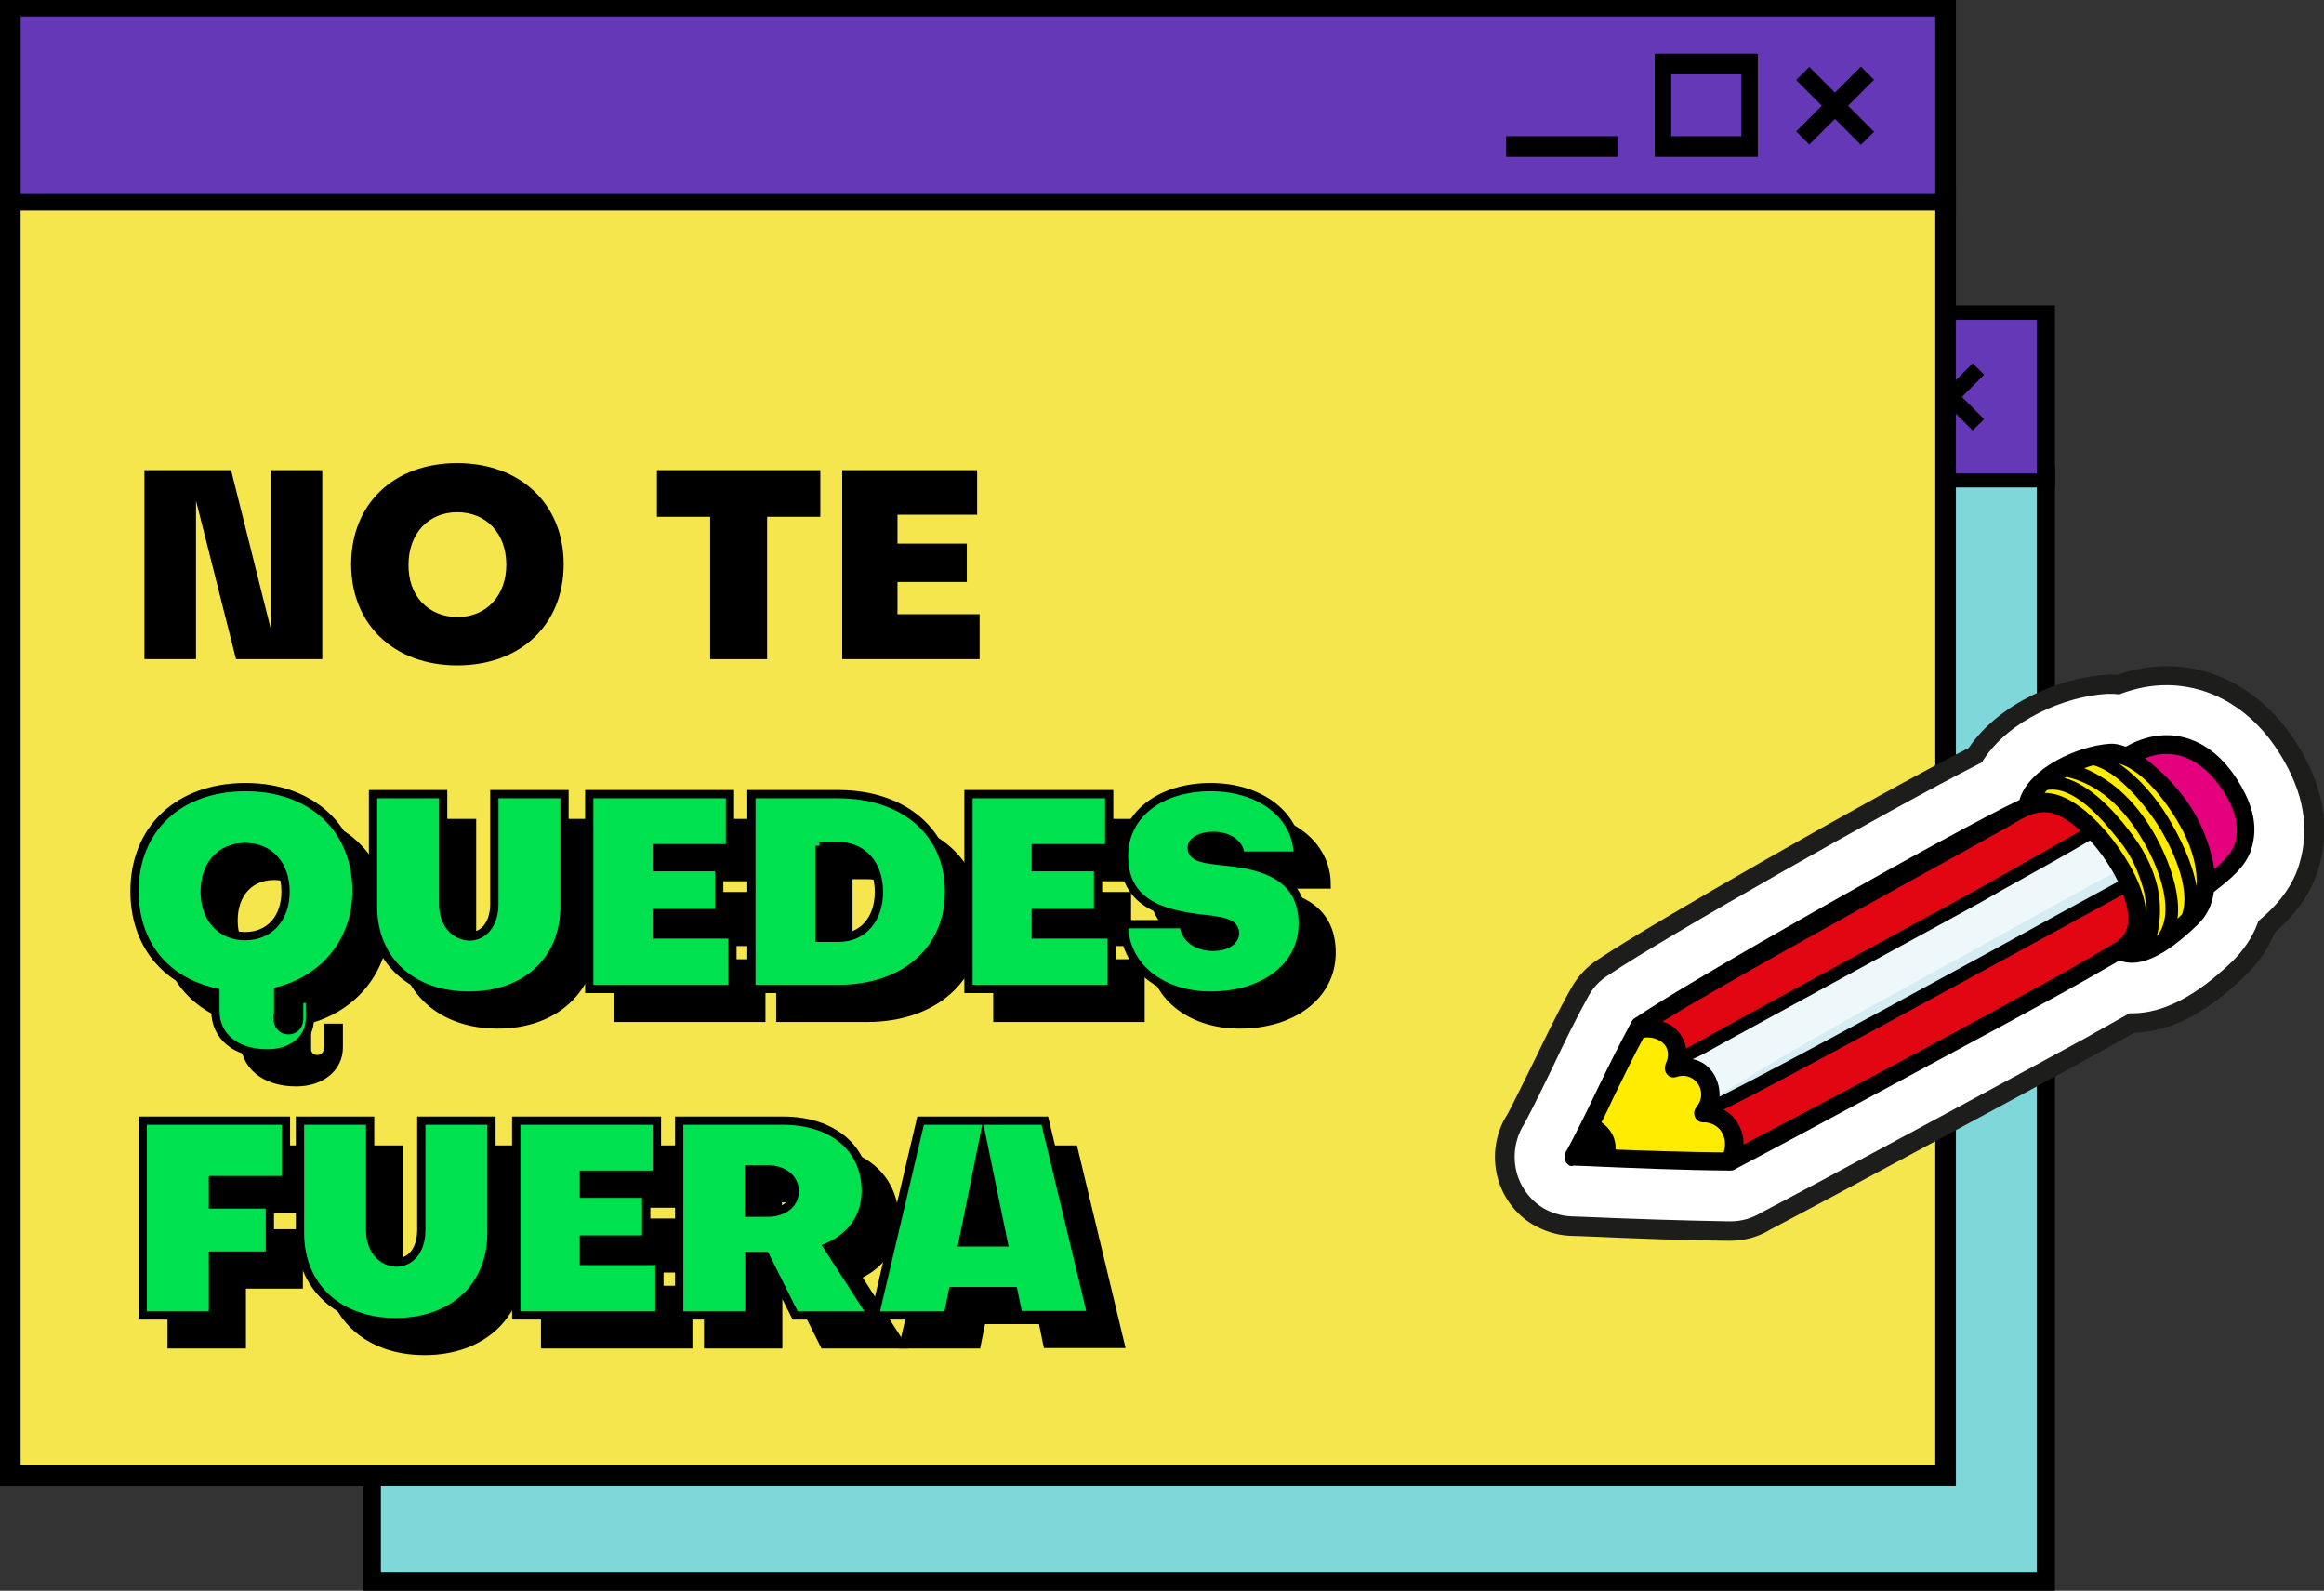
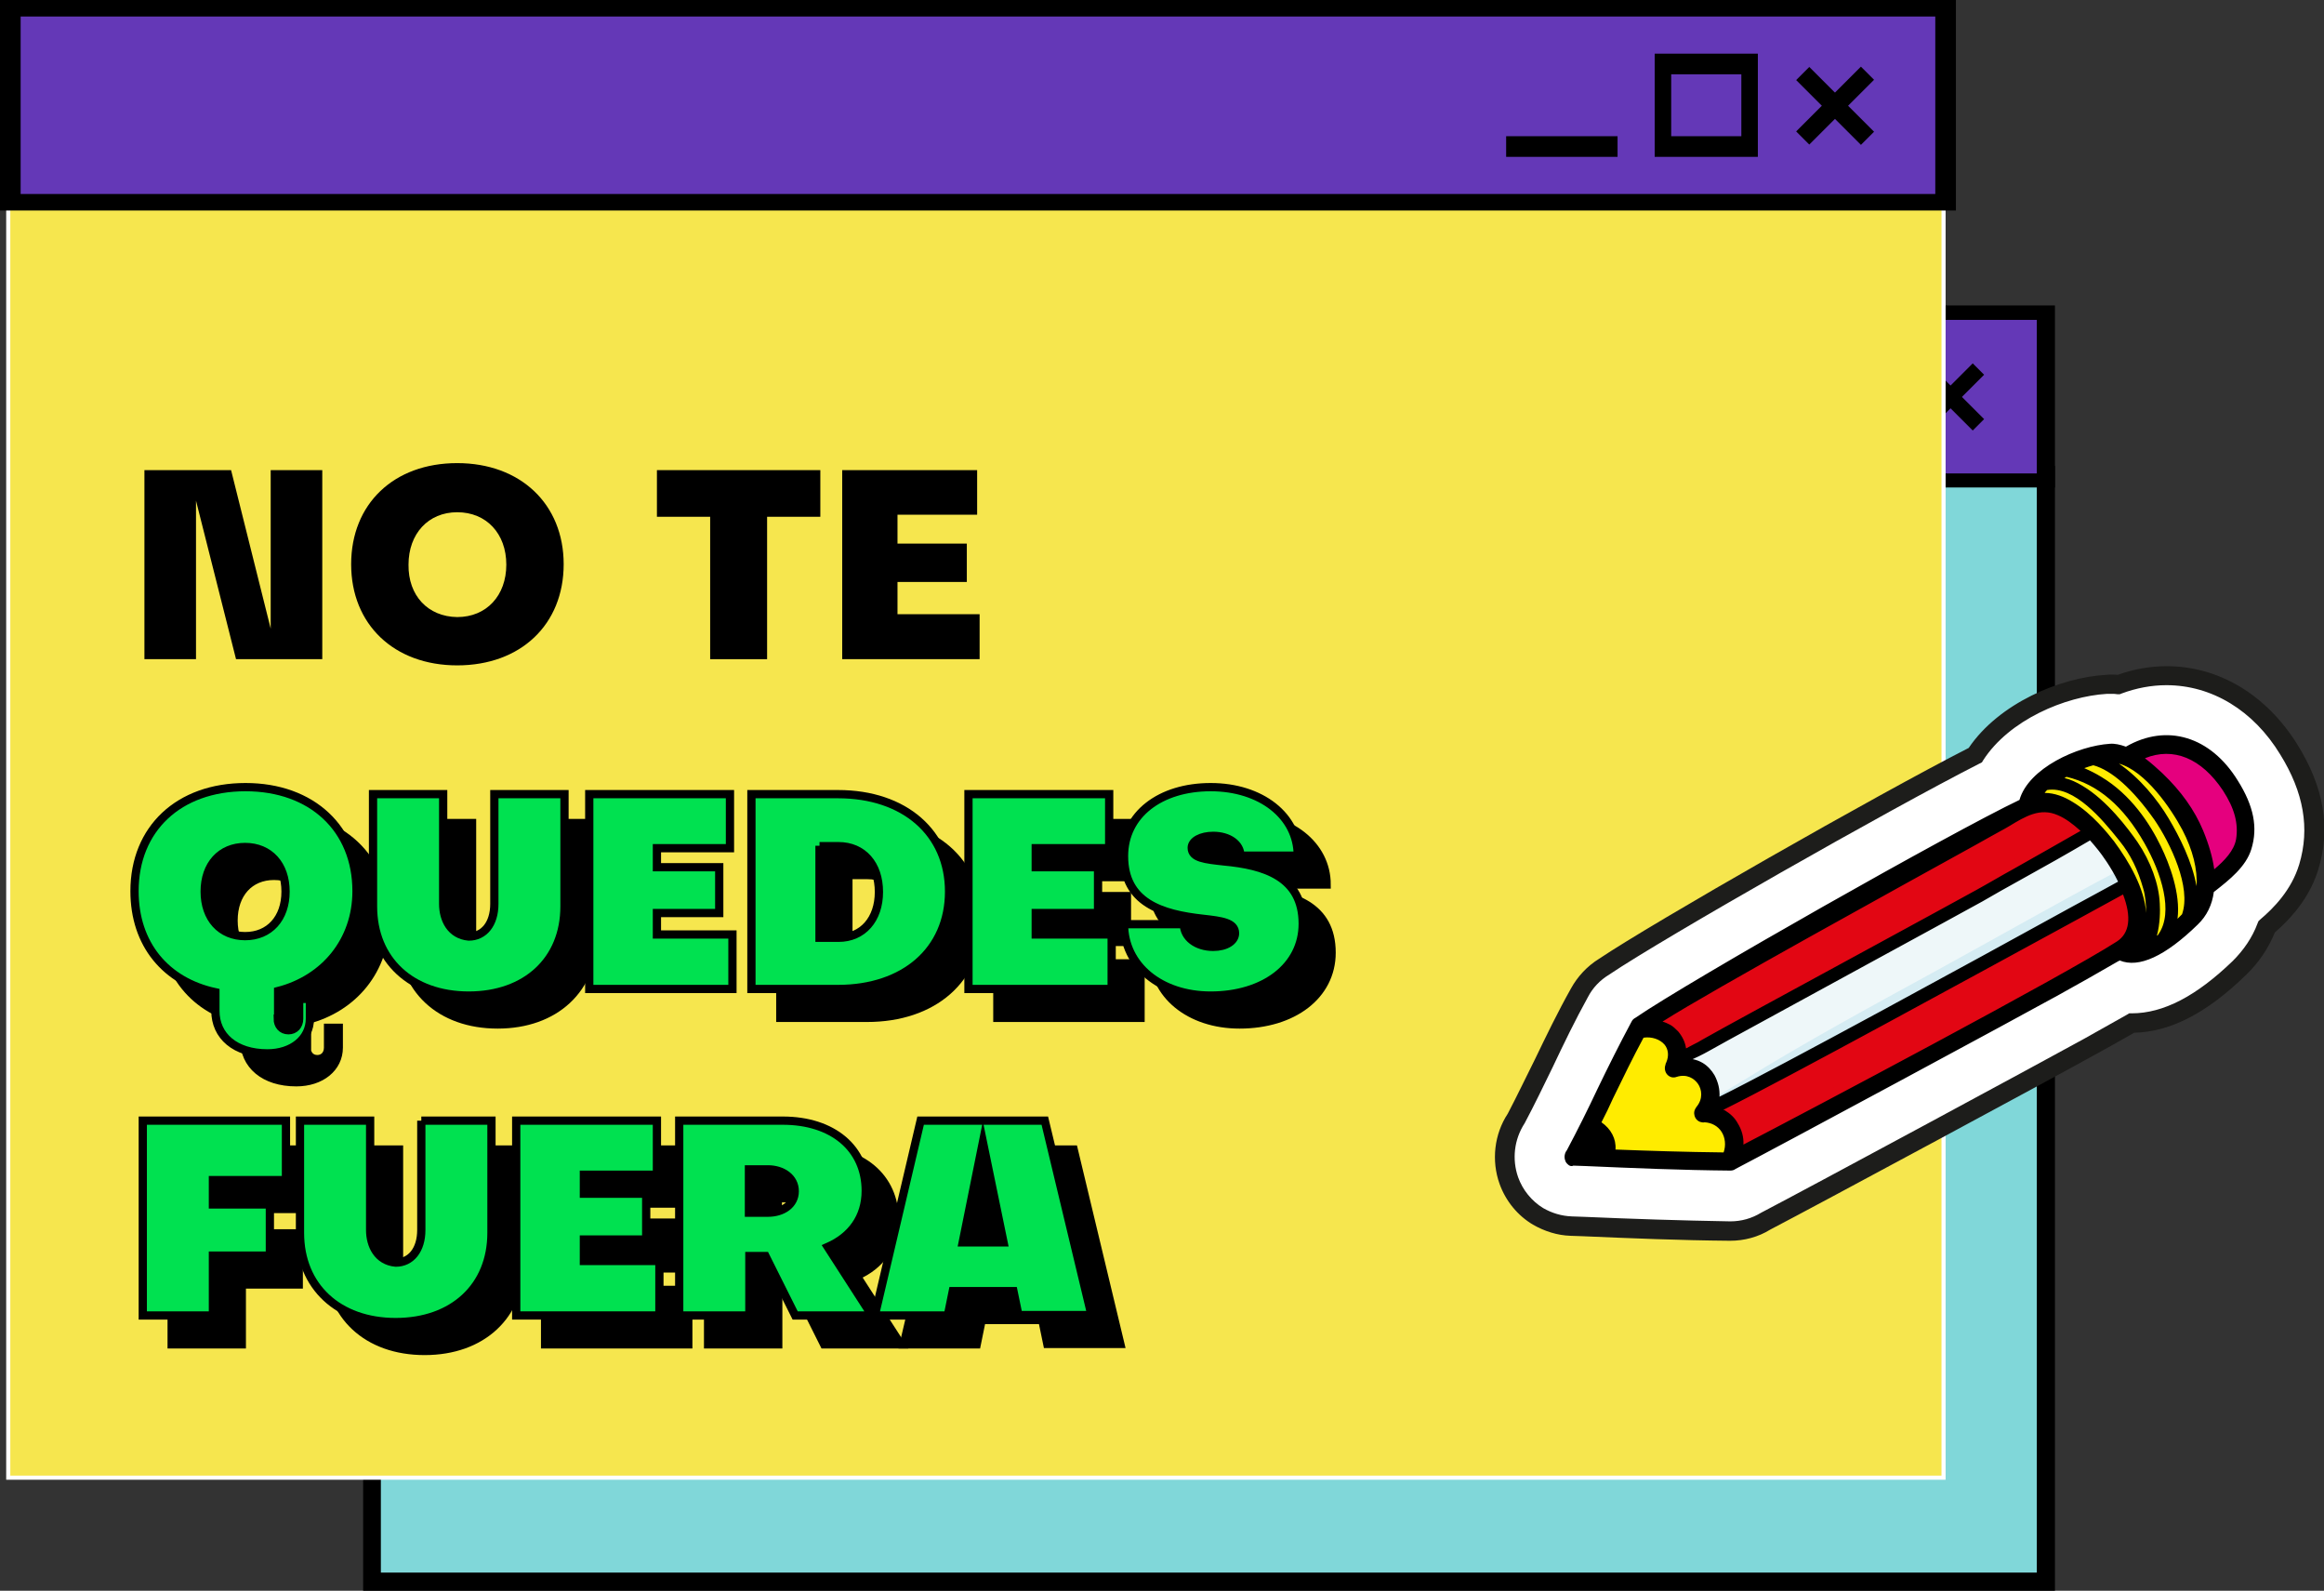
<svg xmlns="http://www.w3.org/2000/svg" version="1.1" id="Capa_1" x="0px" y="0px" width="563.2px" height="385.4px" viewBox="0 0 563.2 385.4" style="enable-background:new 0 0 563.2 385.4;" xml:space="preserve">
  <rect x="0" y="0" width="563.2" height="385.4" fill="#333333" stroke="none" />
  <style type="text/css">
	.st0{fill:#80D7D9;stroke:#FFFFFF;stroke-miterlimit:10;}
	.st1{fill:#6438B7;}
	.st2{fill:#F6E64E;stroke:#FFFFFF;stroke-miterlimit:10;}
	.st3{stroke:#000000;stroke-width:2;stroke-miterlimit:10;}
	.st4{fill:#00E150;stroke:#000000;stroke-width:2;stroke-miterlimit:10;}
	.st5{fill:#FFFFFF;}
	.st6{fill:#1D1D1B;}
	.st7{fill:#E20613;}
	.st8{fill:#EEF7F9;}
	.st9{fill:#FFEC00;}
	.st10{fill:#E5007E;}
	.st11{fill:#D5ECF3;}
</style>
  <g>
    <g>
      <g>
        <g>
          <g>
            <g>
              <g>
                <rect x="89.8" y="114.7" class="st0" width="405.7" height="269" />
              </g>
            </g>
            <g>
              <g>
                <path d="M498,385.4H88V112.9h410V385.4z M92.3,381h401.3V116.4H92.3V381z" />
              </g>
            </g>
          </g>
          <g>
            <g>
              <g>
                <rect x="89.8" y="75.7" class="st1" width="405.7" height="40.7" />
              </g>
            </g>
            <g>
              <g>
                <path d="M498,118.1H88V74h410V118.1z M92.3,114.7h401.3V77.5H92.3V114.7z" />
              </g>
            </g>
          </g>
          <g>
            <g>
              <g>
                <g>
                  <rect x="470.8" y="86.5" transform="matrix(0.707 -0.707 0.707 0.707 70.49 362.424)" width="3.9" height="19.2" />
                </g>
              </g>
            </g>
            <g>
              <g>
                <g>
                  <rect x="463.1" y="94.2" transform="matrix(0.707 -0.707 0.707 0.707 70.485 362.418)" width="19.2" height="3.9" />
                </g>
              </g>
            </g>
          </g>
          <g>
            <g>
              <g>
                <path d="M456.5,106.9h-21.6V85.2h21.6V106.9z M438.3,102.5H453v-13h-14.7V102.5z" />
              </g>
            </g>
          </g>
          <g>
            <g>
              <g>
                <rect x="403.7" y="102.5" width="23.4" height="4.3" />
              </g>
            </g>
          </g>
        </g>
      </g>
    </g>
  </g>
  <g>
    <g>
      <g>
        <g>
          <g>
            <g>
              <g>
                <rect x="2" y="47" class="st2" width="469" height="311" />
              </g>
            </g>
            <g>
              <g>
-                 <path d="M474,360H0V45h474V360z M5,355h464V49H5V355z" />
-               </g>
+                 </g>
            </g>
          </g>
          <g>
            <g>
              <g>
                <rect x="2" y="2" class="st1" width="469" height="47" />
              </g>
            </g>
            <g>
              <g>
                <path d="M474,51H0V0h474V51z M5,47h464V4H5V47z" />
              </g>
            </g>
          </g>
          <g>
            <g>
              <g>
                <g>
                  <rect x="442.5" y="14.5" transform="matrix(0.707 -0.707 0.707 0.707 112.188 321.997)" width="4.5" height="22.2" />
                </g>
              </g>
            </g>
            <g>
              <g>
                <g>
                  <rect x="433.7" y="23.3" transform="matrix(0.707 -0.707 0.707 0.707 112.182 321.992)" width="22.2" height="4.5" />
                </g>
              </g>
            </g>
          </g>
          <g>
            <g>
              <g>
                <path d="M426,38h-25V13h25V38z M405,33h17V18h-17V33z" />
              </g>
            </g>
          </g>
          <g>
            <g>
              <g>
                <rect x="365" y="33" width="27" height="5" />
              </g>
            </g>
          </g>
        </g>
      </g>
    </g>
  </g>
  <g>
    <path d="M65.6,152.3v-38.4h12.5v45.8H57.2l-9.7-38.4v38.4H35v-45.8h21L65.6,152.3z" />
    <path d="M110.8,112.2c15.3,0,25.8,9.9,25.8,24.5s-10.4,24.5-25.8,24.5c-15.3,0-25.7-9.9-25.7-24.5S95.4,112.2,110.8,112.2z    M110.8,149.5c7.1,0,11.9-5.2,11.9-12.7c0-7.5-4.8-12.7-11.9-12.7c-7,0-11.8,5.2-11.8,12.7C98.9,144.3,103.7,149.4,110.8,149.5z" />
    <path d="M159.2,125.2v-11.3h39.6v11.3h-12.9v34.5h-13.8v-34.5H159.2z" />
    <path d="M237.4,148.8v10.9h-33.3v-45.8h32.7v10.8h-19.3v7h16.8v9.3h-16.8v7.8H237.4z" />
  </g>
  <g>
    <g>
      <path class="st3" d="M74.3,253.8c0,1.6,1,2.8,2.6,2.8c1.5,0,2.6-1.1,2.6-2.8V249h2.6v4.8c0,4.9-4.3,8.4-10.3,8.4    c-7.8,0-12.6-4.2-12.6-10.3v-4.5c-12.1-2.6-19.6-11.7-19.6-24.5c0-15.1,10.7-25.2,26.9-25.2c16.1,0,26.9,10.1,26.9,25.2    c0,12-7.7,21.3-19,24.2V253.8z M66.4,233.8c5.9,0,9.8-4.3,9.8-10.8s-3.9-10.8-9.8-10.8c-5.9,0-9.8,4.3-9.8,10.8    S60.5,233.8,66.4,233.8z" />
      <path class="st3" d="M126.8,199.4h17v27.2c0,13-9.3,21.6-23.2,21.6c-13.9,0-23.2-8.6-23.2-21.6v-27.2h17V226    c0,3.7,1.8,7.5,6.2,7.9c3.7,0,6.2-3.1,6.2-7.9V199.4z" />
-       <path class="st3" d="M184.5,233.5v13.1h-34.7v-47.2h34.1v13.1h-17.7v4.6h15.1v11.1h-15.1v5.2H184.5z" />
      <path class="st3" d="M210.1,246.6h-21v-47.2h21c16.1,0,26.9,9.4,26.9,23.6C237,237.2,226.2,246.6,210.1,246.6z M205.6,211.9v22.3    h4.6c5.9,0,9.8-4.5,9.8-11.1c0-6.7-3.9-11.1-9.8-11.1H205.6z" />
      <path class="st3" d="M276.4,233.5v13.1h-34.7v-47.2h34.1v13.1H258v4.6h15.1v11.1H258v5.2H276.4z" />
      <path class="st3" d="M279.4,230.9h14.5c0,3.2,3.1,5.5,7.1,5.5c3.1,0,5.3-1.4,5.3-3.3c0-2.6-3.3-3-7.7-3.5    c-10.1-1.1-19.2-3.9-19.2-15.2c0-10.1,8.8-16.7,21-16.7c12.2,0,21.1,7,21.1,16.6h-13.9c0-2.8-2.8-4.8-6.6-4.8    c-2.9,0-5.2,1.2-5.2,2.9c0,2.5,3.3,2.8,7.8,3.3c9.8,0.9,19.1,3.7,19.1,15.1c0,10.4-9.4,17.4-22.3,17.4    C288.2,248.2,279.4,240.9,279.4,230.9z" />
      <path class="st3" d="M58.6,311.3v14.4h-17v-47.2h34.7v14.4H58.6v5.9h13.8v12.4H58.6z" />
      <path class="st3" d="M109.1,278.5h17v27.2c0,13-9.3,21.6-23.2,21.6c-13.9,0-23.2-8.6-23.2-21.6v-27.2h17V305    c0,3.7,1.8,7.5,6.2,7.9c3.7,0,6.2-3.1,6.2-7.9V278.5z" />
      <path class="st3" d="M166.8,312.6v13.1h-34.7v-47.2h34.1v13.1h-17.7v4.6h15.1v11.1h-15.1v5.2H166.8z" />
      <path class="st3" d="M218.3,325.7h-18.6l-7.2-14.4h-3.9v14.4h-17v-47.2h25.1c12.1,0,20.1,6.7,20.1,17c0,6.4-3.5,11.1-9.2,13.6    L218.3,325.7z M193.1,290.3h-4.6v10.5h4.6c3.5,0,6.5-1.9,6.5-5.2S196.6,290.3,193.1,290.3z" />
      <path class="st3" d="M236.7,325.7H219l11.1-47.2h30.1l11.3,47.1h-17.7l-1.2-5.8h-14.7L236.7,325.7z M245.2,283.7l-4.9,24.3h9.9    L245.2,283.7z" />
    </g>
    <g>
      <g>
        <path class="st4" d="M67.3,246.8c0,1.6,1,2.8,2.6,2.8c1.5,0,2.6-1.1,2.6-2.8V242h2.6v4.8c0,4.9-4.3,8.4-10.3,8.4     c-7.8,0-12.6-4.2-12.6-10.3v-4.5c-12.1-2.6-19.6-11.7-19.6-24.5c0-15.1,10.7-25.2,26.9-25.2c16.1,0,26.9,10.1,26.9,25.2     c0,12-7.7,21.3-19,24.2V246.8z M59.4,226.8c5.9,0,9.8-4.3,9.8-10.8s-3.9-10.8-9.8-10.8c-5.9,0-9.8,4.3-9.8,10.8     S53.5,226.8,59.4,226.8z" />
        <path class="st4" d="M119.8,192.4h17v27.2c0,13-9.3,21.6-23.2,21.6c-13.9,0-23.2-8.6-23.2-21.6v-27.2h17V219     c0,3.7,1.8,7.5,6.2,7.9c3.7,0,6.2-3.1,6.2-7.9V192.4z" />
        <path class="st4" d="M177.5,226.5v13.1h-34.7v-47.2h34.1v13.1h-17.7v4.6h15.1v11.1h-15.1v5.2H177.5z" />
        <path class="st4" d="M203.1,239.6h-21v-47.2h21c16.1,0,26.9,9.4,26.9,23.6C230,230.2,219.2,239.6,203.1,239.6z M198.6,204.9v22.3     h4.6c5.9,0,9.8-4.5,9.8-11.1c0-6.7-3.9-11.1-9.8-11.1H198.6z" />
        <path class="st4" d="M269.4,226.5v13.1h-34.7v-47.2h34.1v13.1H251v4.6h15.1v11.1H251v5.2H269.4z" />
        <path class="st4" d="M272.4,223.9h14.5c0,3.2,3.1,5.5,7.1,5.5c3.1,0,5.3-1.4,5.3-3.3c0-2.6-3.3-3-7.7-3.5     c-10.1-1.1-19.2-3.9-19.2-15.2c0-10.1,8.8-16.7,21-16.7c12.2,0,21.1,7,21.1,16.6h-13.9c0-2.8-2.8-4.8-6.6-4.8     c-2.9,0-5.2,1.2-5.2,2.9c0,2.5,3.3,2.8,7.8,3.3c9.8,0.9,19.1,3.7,19.1,15.1c0,10.4-9.4,17.4-22.3,17.4     C281.2,241.2,272.4,233.9,272.4,223.9z" />
        <path class="st4" d="M51.6,304.3v14.4h-17v-47.2h34.7v14.4H51.6v5.9h13.8v12.4H51.6z" />
-         <path class="st4" d="M102.1,271.5h17v27.2c0,13-9.3,21.6-23.2,21.6c-13.9,0-23.2-8.6-23.2-21.6v-27.2h17V298     c0,3.7,1.8,7.5,6.2,7.9c3.7,0,6.2-3.1,6.2-7.9V271.5z" />
+         <path class="st4" d="M102.1,271.5h17v27.2c0,13-9.3,21.6-23.2,21.6c-13.9,0-23.2-8.6-23.2-21.6v-27.2h17V298     c0,3.7,1.8,7.5,6.2,7.9c3.7,0,6.2-3.1,6.2-7.9V271.5" />
        <path class="st4" d="M159.8,305.6v13.1h-34.7v-47.2h34.1v13.1h-17.7v4.6h15.1v11.1h-15.1v5.2H159.8z" />
        <path class="st4" d="M211.3,318.7h-18.6l-7.2-14.4h-3.9v14.4h-17v-47.2h25.1c12.1,0,20.1,6.7,20.1,17c0,6.4-3.5,11.1-9.2,13.6     L211.3,318.7z M186.1,283.3h-4.6v10.5h4.6c3.5,0,6.5-1.9,6.5-5.2S189.6,283.3,186.1,283.3z" />
        <path class="st4" d="M229.7,318.7H212l11.1-47.2h30.1l11.3,47.1h-17.7l-1.2-5.8h-14.7L229.7,318.7z M238.2,276.7l-4.9,24.3h9.9     L238.2,276.7z" />
      </g>
    </g>
  </g>
  <g>
    <g>
      <path class="st5" d="M419.1,298.3c-12-0.1-24-0.6-35.6-1.1l-2.9-0.1c-2.8-0.1-5.6-0.9-8-2.4c-3.3-1.9-5.8-5-7.1-8.7    c-1.8-5-1.1-10.6,1.7-14.9c2.3-4.4,4.6-9,6.7-13.5c2.7-5.6,5.5-11.3,8.6-17c1.4-2.6,3.5-4.8,6-6.3c13.8-9.3,68.3-40.3,90-51.3    c7.1-10.9,21.8-16.6,31.8-17.2c0.4,0,0.9,0,1.3,0c0.6,0,1.2,0,1.7,0.1c3.8-1.4,7.6-2.1,11.6-2.1c11.8,0,22.6,6.5,29.6,17.8    c6.1,9.8,7.7,19.1,4.9,28.5c-2,6.6-6.4,11.2-10.2,14.5c-1.4,3.7-3.6,7.1-6.5,9.9c-9.3,9-17.8,13.4-26.1,13.4c0,0,0,0-0.1,0    c-3.5,2-7,4-10.5,5.9c-8.8,4.9-66.5,36-78.2,42.1c-2.6,1.6-5.6,2.4-8.6,2.4C419.3,298.3,419.2,298.3,419.1,298.3z" />
      <path class="st6" d="M419.3,300.6l-0.1,0c-12.1-0.1-24.1-0.6-35.7-1.1l-2.9-0.1c-3.2-0.1-6.3-1.1-9.1-2.7    c-3.7-2.2-6.6-5.7-8.1-9.9c-2-5.6-1.3-12,2-17c2.2-4.2,4.4-8.8,6.6-13.2c2.7-5.6,5.5-11.4,8.7-17.1c1.6-2.9,3.9-5.4,6.8-7.2    c13.1-8.8,67.1-39.6,89.6-51.1c7.3-10.8,22.2-17.1,33.3-17.7c1-0.1,1.9-0.1,2.8,0c3.9-1.4,7.9-2.1,11.9-2.1    c12.6,0,24.1,6.9,31.6,18.9c6.5,10.4,8.2,20.4,5.1,30.4c-1.7,5.5-5.1,10.5-10.5,15.2c-1.6,3.9-3.9,7.3-6.9,10.2    c-9.5,9.3-18.4,13.9-27.2,14.1c-3.3,1.9-6.7,3.8-10,5.6c-8.8,4.9-66.5,36-78.2,42.1C426.1,299.7,422.7,300.6,419.3,300.6z     M511.7,168.1c-0.4,0-0.7,0-1.1,0c-10.1,0.6-23.7,6.3-30,16.1l-0.3,0.5l-0.6,0.3c-22,11.2-76.5,42.2-89.7,51.1    c-2.3,1.4-4,3.2-5.2,5.5c-3.1,5.6-5.9,11.4-8.5,16.9c-2.2,4.5-4.4,9.1-6.8,13.6c-2.6,4-3.1,8.8-1.6,13.1c1.1,3.1,3.3,5.8,6.1,7.5    c2.1,1.2,4.4,1.9,6.9,2l2.9,0.1c11.5,0.5,23.5,0.9,35.5,1.1l0,0c2.7,0,5.2-0.7,7.5-2.1c11.9-6.2,69.5-37.3,78.2-42.1    c3.6-2,7.1-4,10.5-5.9l0.5-0.3h0.6c7.7,0,15.7-4.2,24.5-12.7c2.6-2.6,4.7-5.6,6-9.1l0.2-0.5l0.4-0.4c3.2-2.7,7.6-7.1,9.5-13.4    c2.6-8.7,1.1-17.4-4.6-26.6C546.1,172.1,536,166,525,166c-3.6,0-7.3,0.7-10.8,2l-0.5,0.2l-0.5,0    C512.7,168.1,512.2,168.1,511.7,168.1z" />
    </g>
    <g>
      <g>
        <g>
          <path class="st7" d="M400.9,248.4c0.1,0,0.2,0.1,0.2,0.1c1.1,0.2,2.1,0.5,2.9,1c0.6,0.4,1.1,0.8,1.5,1.3      c1.1,1.3,1.6,2.7,1.7,4.3c0,0.2,0.1,0.5,0.3,0.6c0,0,0,0,0,0c0.2,0.1,0.5,0.1,0.7,0c0.8-0.5,1.7-0.9,2.6-1.4      c0.8-0.4,1.6-0.8,2.3-1.2c3-1.8,21.4-11.8,37.7-20.6c13.4-7.3,26.1-14.2,28.6-15.6c3.1-1.7,6.1-3.4,9.2-5.2      c5.6-3.1,11.4-6.4,17-9.6c0.2-0.1,0.3-0.3,0.3-0.5c0-0.2,0-0.4-0.2-0.6c-1.6-1.6-3.1-2.8-4.7-3.7c-0.6-0.4-1.2-0.7-1.9-1      c-4.9-2.1-9,0.3-13,2.7c-0.7,0.4-1.5,0.9-2.2,1.3l-6.2,3.4c-20.2,11.1-67.5,37.2-77.1,43.6c-0.2,0.2-0.4,0.4-0.3,0.7      C400.6,248.2,400.7,248.3,400.9,248.4z" />
        </g>
      </g>
      <g>
        <g>
          <path class="st8" d="M479.8,217.2c-2.5,1.4-14.9,8.2-28.1,15.4c-16.5,9-35.1,19.1-38.2,20.9c-0.7,0.4-1.4,0.8-2.2,1.2      c-1.1,0.6-2.3,1.1-3.3,1.8c-0.3,0.2-0.4,0.5-0.3,0.8c0,0.2,0.2,0.3,0.3,0.4c0.1,0.1,0.2,0.1,0.3,0.1c1.3,0,2.6,0.4,3.7,1      c1,0.6,1.8,1.4,2.4,2.5c1,1.8,1.3,3.7,0.8,5.6c-0.1,0.3,0,0.5,0.2,0.7c0,0,0.1,0,0.1,0.1c0.2,0.1,0.4,0.1,0.7,0      c13.8-6.7,61.2-32.7,86.7-46.6c5-2.7,9-4.9,11.7-6.4c0.3-0.2,0.5-0.6,0.3-0.9c-1.9-4.1-4.4-7.4-5.1-8.3c-0.8-1.1-1.7-2.1-2.6-3      c0-0.1-0.1-0.1-0.2-0.1c-0.2-0.1-0.5-0.1-0.7,0c-5.7,3.3-11.6,6.6-17.3,9.8C485.9,213.8,482.8,215.5,479.8,217.2z" />
        </g>
      </g>
      <g>
        <g>
          <path class="st9" d="M416.4,271.6c-1-0.6-2.1-0.9-3.3-0.9c-0.1,0-0.1,0-0.2,0c-0.1,0-0.3,0-0.4-0.1c-0.1,0-0.1,0-0.2-0.1      c-0.2-0.1-0.3-0.3-0.4-0.6c0-0.2,0-0.3,0.1-0.5c0-0.1,0.1-0.1,0.1-0.2c1.2-1.4,1.8-3.2,1.5-4.9c-0.3-1.7-1.3-3.2-2.8-4.1      c-1.5-0.9-3.2-1-4.9-0.5c-0.2,0.1-0.4,0.1-0.6,0c-0.3-0.2-0.5-0.7-0.3-1.1c0-0.1,0-0.1,0.1-0.2c0-0.1,0-0.2,0.1-0.3      c1.2-2.9,0.4-5.6-2.1-7.1c-1.5-0.9-3.4-1.2-5.2-0.8c-0.2,0-0.4,0.2-0.5,0.4c-2.6,4.9-5.1,10.1-7.5,15c-1,2.1-2.1,4.3-3.1,6.4      c-0.2,0.3,0.1,0.8,0.4,1c0,0,0,0,0,0c2.3,1.4,3.5,3.7,3.1,6.3c0,0.2,0,0.4,0.2,0.5c0.1,0.1,0.1,0.1,0.2,0.2      c0.1,0.1,0.2,0.1,0.3,0.1c8.2,0.3,17.8,0.7,27.5,0.8c0.3,0,0.5-0.2,0.6-0.4C420.3,277,419.2,273.3,416.4,271.6z" />
        </g>
      </g>
      <g>
        <g>
          <path class="st7" d="M515.6,215.4c-0.1-0.1-0.2-0.3-0.3-0.3c0,0-0.1,0-0.1-0.1c-0.2-0.1-0.4,0-0.6,0c-2.6,1.4-6.5,3.6-11.3,6.2      c-25.7,14.1-73.5,40.2-87.5,47c-0.3,0.1-0.4,0.4-0.4,0.7c0,0.2,0.1,0.4,0.3,0.6c0,0,0.1,0,0.1,0.1c0.5,0.2,1,0.4,1.5,0.7      c1.1,0.7,2,1.6,2.7,2.6c1.1,1.7,1.4,3.6,1.1,5.6c0,0.3,0.1,0.5,0.3,0.7c0,0,0,0,0,0c0.2,0.1,0.5,0.1,0.7,0      c14.2-7.3,78.3-41.2,91.7-49.9C517.7,226.7,518.3,222,515.6,215.4z" />
        </g>
      </g>
      <g>
        <g>
          <path class="st9" d="M514.8,202.9l-0.4-0.5c-2.6-3.2-6.5-8-10.9-10.6c-2.8-1.6-5.4-2.2-7.8-1.7c-0.1,0-0.2,0.1-0.3,0.2      c-0.8,0.7-1.4,1.5-1.9,2.2c-0.2,0.2-0.2,0.5,0,0.8c0.1,0.1,0.1,0.2,0.2,0.2c0.1,0.1,0.3,0.1,0.5,0.1c2.3-0.3,4.8,0.3,7.6,1.9      c4.5,2.7,8.2,7.3,9.6,9.2c5,6.8,10.2,16.5,6.1,23.6c-0.2,0.3-0.4,0.6-0.7,0.9c-0.2,0.2-0.2,0.5-0.1,0.8c0.1,0.1,0.2,0.2,0.3,0.3      c0.1,0.1,0.3,0.1,0.4,0.1c0.6,0,1.2-0.2,1.9-0.4c0.2,0,0.3-0.1,0.4-0.3c2.8-4.2,2.3-11.1,1.3-14.7      C519.4,210.1,517.5,206.3,514.8,202.9z" />
        </g>
      </g>
      <g>
        <g>
          <path class="st9" d="M520.8,203.6c-3.7-6.4-7.8-10.9-12.6-13.8c-2.3-1.4-4.8-2.4-7.5-3c-0.2,0-0.3,0-0.5,0.1      c-0.9,0.5-1.7,0.9-2.4,1.4c-0.2,0.2-0.4,0.5-0.3,0.7c0,0.2,0.2,0.3,0.3,0.4c0.1,0.1,0.2,0.1,0.3,0.1c1.8,0.2,3.7,0.9,5.7,2.1      c5.9,3.5,11,10.4,12.9,13.2c3.1,4.5,5,9.7,5.2,14.2c0.1,1.9,0,5.7-1.2,9c-0.1,0.3,0,0.6,0.2,0.8c0,0,0.1,0.1,0.1,0.1      c0.2,0.1,0.5,0.1,0.7,0c0.7-0.4,1.4-0.8,2.1-1.3c0.1-0.1,0.3-0.3,0.3-0.5C528.2,221.2,525,211.1,520.8,203.6z" />
        </g>
      </g>
      <g>
        <g>
          <path class="st9" d="M523.1,197.9c-4.1-5.8-8.1-9.9-11.9-12.2c-1.3-0.8-2.7-1.4-3.9-1.7c-0.1,0-0.2,0-0.3,0      c-1.4,0.4-2.8,0.9-4.3,1.5c-0.3,0.1-0.4,0.4-0.4,0.7c0,0.2,0.1,0.4,0.3,0.6c0,0,0.1,0.1,0.1,0.1c1.9,0.6,3.8,1.5,5.6,2.5      c5.6,3.3,10.4,9,14,16.3c2.1,4.4,5.3,12.6,3.5,18.7c-0.1,0.3,0,0.6,0.3,0.8c0,0,0,0,0,0c0.3,0.2,0.6,0.1,0.8-0.1      c1-0.9,2-1.8,2.9-2.7c0.1-0.1,0.1-0.1,0.1-0.2C532.8,214.6,526.7,203,523.1,197.9z" />
        </g>
      </g>
      <g>
        <g>
          <path class="st9" d="M530.1,200.5c-2.6-5.1-7.6-12.2-12.9-15.3c-1.5-0.9-3.1-1.5-4.5-1.7c-0.6-0.1-1.3-0.1-2.2,0      c-0.3,0-0.6,0.3-0.6,0.6c-0.1,0.3,0.1,0.6,0.3,0.7c0,0,0,0,0,0c0.5,0.2,0.9,0.5,1.4,0.8c5.3,3.2,10,9,12.6,13.4      c3.3,5.5,7.2,13.4,6.8,19.9c0,0.3,0.1,0.5,0.3,0.6c0,0,0.1,0.1,0.1,0.1c0.3,0.1,0.6,0,0.8-0.3c0.5-0.7,0.8-1.4,0.9-1.9      C534.8,210.9,532,204,530.1,200.5z" />
        </g>
      </g>
      <g>
        <g>
          <path class="st10" d="M518,184.1c1.9,1.3,3.7,2.9,5,4.2c4.5,4.2,7.6,8.7,9.5,13.5c1.6,3.8,2.5,7.3,2.7,10.3      c0,0.2,0.1,0.4,0.3,0.5c0,0,0.1,0,0.1,0c0.2,0.1,0.5,0.1,0.7-0.1c3.2-2.6,6.2-5.4,6.8-8.9c0.9-5.4-1.5-9.9-3.4-12.8      c-2.1-3.3-4.6-5.7-7.3-7.4c-4.5-2.7-9.4-2.8-14.3-0.5c-0.2,0.1-0.4,0.3-0.4,0.6C517.7,183.7,517.8,184,518,184.1z" />
        </g>
      </g>
      <g>
        <g>
          <path class="st7" d="M479.5,216.9c3.1-1.7,6.1-3.4,9.2-5.2c5.6-3.1,11.4-6.4,17-9.6c0.2-0.1,0.3-0.3,0.3-0.5      c0-0.2,0-0.4-0.2-0.6c-0.6-0.6-1.2-1.1-1.8-1.7c-12.7,6.9-25.3,14-38,21c-15.7,8.6-31.4,17.1-46.6,26.5      c-3.9,2.4-8.1,4.8-12.2,7.2c0.1,0.4,0.1,0.7,0.1,1.1c0,0.2,0.1,0.5,0.3,0.6c0,0,0,0,0,0c0.2,0.1,0.5,0.1,0.7,0      c0.8-0.5,1.7-0.9,2.6-1.4c0.8-0.4,1.6-0.8,2.3-1.2c3-1.8,21.4-11.8,37.7-20.6C464.3,225.2,477,218.3,479.5,216.9z" />
        </g>
      </g>
      <g>
        <g>
          <path class="st7" d="M517.2,223.1c-14.2,7.6-28.2,15.5-42.3,23.3c-15.7,8.6-31.4,17.1-46.6,26.5c-2.3,1.4-4.6,2.8-7,4.1      c0,0.4,0,0.8-0.1,1.3c0,0.3,0.1,0.5,0.3,0.7c0,0,0,0,0,0c0.2,0.1,0.5,0.1,0.7,0c14.2-7.3,78.3-41.2,91.7-49.9      C515.9,227.9,517,225.8,517.2,223.1z" />
        </g>
      </g>
      <g>
        <g>
          <path class="st11" d="M513.4,210.9c-14.9,7.9-29.6,16.3-44.4,24.4c-15.7,8.6-31.4,17.1-46.6,26.5c-2.3,1.4-4.7,2.8-7,4.2      c0,0.3,0,0.5-0.1,0.8c-0.1,0.3,0,0.5,0.2,0.7c0,0,0.1,0,0.1,0.1c0.2,0.1,0.4,0.1,0.7,0c13.8-6.7,61.2-32.7,86.7-46.6      c5-2.7,9-4.9,11.7-6.4c0.3-0.2,0.5-0.6,0.3-0.9C514.4,212.7,513.9,211.8,513.4,210.9z" />
        </g>
      </g>
      <g>
        <g>
          <path class="st9" d="M418.8,280.3c1.4-3.3,0.4-7-2.5-8.7c-1-0.6-2.1-0.9-3.3-0.9c-0.1,0-0.1,0-0.2,0c-0.1,0-0.3,0-0.4-0.1      c-0.1,0-0.1,0-0.2-0.1c-0.2-0.1-0.3-0.3-0.4-0.6c0-0.2,0-0.3,0.1-0.5c0-0.1,0.1-0.1,0.1-0.2c1.2-1.4,1.8-3.2,1.5-4.9      c-0.2-1.4-1-2.7-2.1-3.5c-2.7,2.5-5,5.6-8,7.6c-4.5,3.1-9.7,5-15,5.8c1.3,1.4,1.8,3.1,1.5,5c0,0.2,0,0.4,0.2,0.5      c0.1,0.1,0.1,0.1,0.2,0.2c0.1,0.1,0.2,0.1,0.3,0.1c8.2,0.3,17.8,0.7,27.5,0.8C418.5,280.7,418.7,280.6,418.8,280.3z" />
        </g>
      </g>
      <g>
        <g>
          <path class="st9" d="M520.2,215c-1.9-5.2-6.3-12.9-12.3-14.3c1.5,1.6,2.7,3.1,3.3,4c5,6.8,10.2,16.5,6.1,23.6      c-0.2,0.3-0.4,0.6-0.7,0.9c-0.2,0.2-0.2,0.5-0.1,0.8c0.1,0.1,0.2,0.2,0.3,0.3c0.1,0.1,0.3,0.1,0.4,0.1c0.6,0,1.2-0.2,1.9-0.4      c0.2,0,0.3-0.1,0.4-0.3c1.7-2.6,2.2-6.3,2.1-9.5C521.2,218.2,520.7,216.5,520.2,215z" />
        </g>
      </g>
      <g>
        <g>
          <path class="st9" d="M512.2,198.8c2.1,2.4,3.7,4.6,4.6,6c3.1,4.5,5,9.7,5.2,14.2c0.1,1.9,0,5.7-1.2,9c-0.1,0.3,0,0.6,0.2,0.8      c0,0,0.1,0.1,0.1,0.1c0.2,0.1,0.5,0.1,0.7,0c0.7-0.4,1.4-0.8,2.1-1.3c0.1-0.1,0.3-0.3,0.3-0.5c1.3-1.9,1.9-4.3,1.9-6.8      c-0.1-0.8-0.2-1.7-0.4-2.4C524,210.1,519.9,201.4,512.2,198.8z" />
        </g>
      </g>
      <g>
        <g>
-           <path class="st9" d="M529.2,209.9c-1.9-6-8.9-16.4-16-17c3.6,3.3,6.7,7.6,9.2,12.8c2.1,4.4,5.3,12.6,3.5,18.7      c-0.1,0.3,0,0.6,0.3,0.8c0,0,0,0,0,0c0.3,0.2,0.6,0.1,0.8-0.1c1-0.9,2-1.8,2.9-2.7c0.1-0.1,0.1-0.1,0.1-0.2      c0.8-2.1,0.9-4.4,0.5-6.9C530.1,213.2,529.6,211.3,529.2,209.9z" />
-         </g>
+           </g>
      </g>
      <g>
        <g>
          <path class="st9" d="M533.1,209.8c-1.9-6.2-6.5-15.4-13.4-17.3c1.9,2.2,3.5,4.4,4.7,6.4c3.3,5.5,7.2,13.4,6.8,19.9      c0,0.3,0.1,0.5,0.3,0.6c0,0,0.1,0.1,0.1,0.1c0.3,0.1,0.6,0,0.8-0.3c0.5-0.7,0.8-1.4,0.9-1.9c0.4-1.8,0.5-3.6,0.4-5.3      C533.4,211.2,533.2,210.4,533.1,209.8z" />
        </g>
      </g>
      <g>
        <g>
          <path d="M545,205.6c1.8-5.8-0.1-11.1-3.2-16.1c-6-9.6-16.2-13.9-26.5-7.8c-1.3-0.6-2.6-0.9-3.9-0.8c-7.2,0.4-19.3,5.6-21.3,13.3      c0,0,0,0,0,0.1c-15.2,7.1-79.6,43.4-93.3,52.9c-0.3,0.1-0.5,0.3-0.7,0.6c-5.6,10.3-10.3,21-15.8,31.3c-0.9,0.8-0.5,2.7,1.1,2.7      c12.6,0.5,25.3,1,38,1.2c0.4,0,0.7-0.1,0.9-0.3c9.7-5,68.9-37,78.5-42.3c4.8-2.7,9.6-5.4,14.3-8.1c0.2-0.1,0.5-0.3,0.7-0.4      c6.1,2.8,14.5-4.6,18.5-8.5c2.3-2.2,3.4-4.9,3.7-7.7C539.3,213.2,543.6,210,545,205.6z M484.4,200.8c4.7-2.6,9.1-6.3,14.6-3.9      c2.4,1,4.5,2.7,6.3,4.6c-8.7,5-17.4,9.9-26.2,14.8c-5.6,3.2-60.8,33.1-66.3,36.3c-1.4,0.8-3.2,1.6-4.9,2.6      c0-1.7-0.6-3.3-1.9-4.7c-1.2-1.5-3-2.2-4.9-2.5C412.1,240.6,473,207.2,484.4,200.8z M506.6,202.8c0.9,1,1.7,2,2.5,3      c1.4,1.8,3.5,4.9,5.1,8.2c-16.2,8.8-81.8,44.9-98.4,53c0.5-2,0.2-4.1-0.9-6.1c-1.4-2.5-4-3.8-6.7-3.9c1.8-1.1,4-2,5.5-2.9      c5.5-3.2,60.8-33.1,66.3-36.3C489,212.8,497.9,207.9,506.6,202.8z M390.7,279.3c0.4-2.9-0.9-5.5-3.5-7      c3.5-7.1,6.9-14.4,10.7-21.4c4.4-0.8,8.5,2.4,6.6,7c-0.1,0.2-0.1,0.3-0.1,0.5c-0.4,1,0.4,2.6,1.8,2.1c5.2-1.7,9,4.2,5.5,8.4      c-0.1,0.1-0.2,0.2-0.2,0.4c-0.1,0.3-0.2,0.6-0.1,0.9c0.1,0.6,0.4,1.1,1,1.3c0.2,0.1,0.5,0.1,0.8,0.1c4.6,0.1,6.9,4.7,5.2,8.7      C409,279.9,399.9,279.6,390.7,279.3z M513.5,228.7c-13.3,8.6-77.5,42.6-91.7,49.9c0.3-2.1,0-4.1-1.2-6.1c-1-1.7-2.7-2.9-4.5-3.6      c16.7-8.1,82.5-44.3,98.9-53.2C517,220.7,517.6,225.9,513.5,228.7z M517.1,229.5c0.3-0.3,0.5-0.6,0.7-1      c4.5-7.7-1.5-18.1-6.1-24.3c-3.6-4.8-10.8-12.4-17.8-11.4c0.5-0.7,1.1-1.4,1.8-2.1c7.2-1.5,14.5,7.8,18.4,12.6      c2.9,3.6,4.7,7.3,5.9,11.8c1.1,3.9,1.2,10.3-1.2,14.1C518.3,229.4,517.7,229.5,517.1,229.5z M521.3,228.2      c1.1-2.9,1.4-6.4,1.3-9.2c-0.2-5.1-2.5-10.4-5.3-14.6c-3.6-5.3-11.4-14.8-19.1-15.6c0.7-0.5,1.5-1,2.3-1.4      c9.1,2.1,15.1,8.6,19.6,16.5c3.3,5.8,7.7,16.6,3.4,22.7c-0.1,0.1-0.1,0.2-0.1,0.3C522.7,227.4,522,227.8,521.3,228.2z       M526.5,224.6c1.9-6-1-14.1-3.5-19.2c-4.2-8.7-10.7-16.3-20-19.2c1.4-0.6,2.8-1.1,4.2-1.5c6.2,1.6,12.1,8.9,15.4,13.6      c3.7,5.3,9.4,16.6,6.8,23.6C528.5,222.9,527.6,223.8,526.5,224.6z M524.9,198.5c-2.9-4.9-8.4-11.4-14.3-14.4      c0.7-0.1,1.4-0.1,2,0c7.1,1,14,11,16.9,16.6c2.5,4.7,4.4,11,3.1,16.3c-0.1,0.5-0.4,1.1-0.8,1.7      C532.2,211.9,527.9,203.6,524.9,198.5z M535.9,212c-0.3-3.6-1.5-7.3-2.8-10.5c-2.2-5.3-5.6-9.8-9.7-13.7      c-1.4-1.3-3.1-2.9-5.1-4.3c8.3-4,15.8,0,20.8,7.6c2.5,3.8,4.1,7.7,3.3,12.3C541.9,206.8,538.7,209.7,535.9,212z" />
        </g>
        <g>
          <path d="M380.2,282.3c-0.4-0.3-0.8-0.7-0.9-1.2c-0.3-0.8-0.1-1.8,0.4-2.4c2.6-4.9,5.1-9.9,7.4-14.8c2.6-5.4,5.4-11,8.3-16.4      c0.2-0.4,0.5-0.7,0.9-0.9c13.1-9,76.9-45.1,93.1-52.8c2.2-7.7,14.1-13.1,21.9-13.6c1.2-0.1,2.5,0.2,3.9,0.7      c9.9-5.7,20.5-2.5,27.1,8.2c3.9,6.2,4.9,11.4,3.3,16.6l0,0c-1.3,4.3-5.4,7.5-8.7,10.1l-0.4,0.3c-0.4,3.1-1.7,5.8-3.9,7.9      c-7.9,7.7-14.3,10.6-18.9,8.7c-0.1,0.1-0.3,0.1-0.4,0.2c-4.5,2.6-9.4,5.4-14.3,8.1c-9,5-68.4,37-78.4,42.2      c-0.4,0.3-0.8,0.4-1.3,0.4c-11.7-0.1-23.6-0.6-35.1-1.1l-2.9-0.1C380.9,282.6,380.5,282.5,380.2,282.3z M533.4,182      c-5.4-3.2-11.8-3.2-17.8,0.4l-0.3,0.2l-0.3-0.1c-1.3-0.6-2.5-0.8-3.6-0.8c-7.2,0.4-18.8,5.6-20.7,12.8l-0.1,0.4l-0.3,0.2      c-15.7,7.3-80.2,43.8-93.2,52.8l-0.1,0.1c-0.1,0.1-0.3,0.2-0.3,0.3c-2.9,5.4-5.6,11-8.3,16.4c-2.4,4.9-4.9,10-7.5,15l-0.1,0.1      l-0.1,0.1c-0.2,0.2-0.3,0.6-0.2,0.9c0.1,0.2,0.3,0.5,0.8,0.6l2.9,0.1c11.5,0.5,23.4,0.9,35,1.1c0.2,0,0.4-0.1,0.5-0.2l0.1-0.1      c9.8-5.1,69.4-37.2,78.5-42.2c4.9-2.7,9.8-5.5,14.3-8.1c0.2-0.1,0.4-0.2,0.6-0.3l0.4-0.2l0.3,0.2c2.8,1.3,8.2,0.9,17.7-8.3      c2-1.9,3.2-4.4,3.5-7.3l0-0.3l0.8-0.7c3.3-2.6,7.1-5.5,8.2-9.4c1.5-4.8,0.5-9.6-3.2-15.5C538.9,186.4,536.3,183.8,533.4,182z       M389.9,279.9l0.1-0.8c0.4-2.6-0.8-5-3.2-6.3l-0.6-0.3l0.3-0.6c1.1-2.1,2.1-4.3,3.1-6.4c2.4-4.9,4.9-10.1,7.5-15l0.2-0.3      l0.3-0.1c2.6-0.5,5.3,0.3,6.8,2.2c1.3,1.6,1.5,3.6,0.6,5.8c0,0.1-0.1,0.2-0.1,0.3l-0.1,0.2c-0.1,0.3-0.1,0.8,0.2,1      c0.2,0.2,0.4,0.3,0.7,0.2c2.6-0.9,5.3,0,6.8,2.2c1.5,2.3,1.3,5.1-0.5,7.3c-0.1,0.1-0.1,0.1-0.1,0.2c-0.1,0.2-0.1,0.3-0.1,0.5      c0,0.2,0.1,0.6,0.5,0.7l0.1,0c0.1,0,0.2,0.1,0.4,0l0.2,0c2.3,0,4.2,1.1,5.4,2.9c1.3,2,1.4,4.5,0.4,6.7l-0.2,0.4l-0.5,0      c-9.7-0.1-19.3-0.5-27.5-0.8L389.9,279.9z M388.1,271.9c2.3,1.6,3.6,4,3.4,6.6c7.8,0.3,17,0.6,26.2,0.7c0.6-1.7,0.4-3.6-0.5-5      c-0.9-1.4-2.4-2.2-4.1-2.3c-0.4,0.1-0.7,0-1.1-0.1c-0.8-0.3-1.3-1-1.4-1.8c-0.1-0.4,0-0.9,0.2-1.3c0.1-0.2,0.2-0.3,0.3-0.5      c1.7-2,1.3-4.3,0.4-5.6c-0.9-1.3-2.7-2.5-5.2-1.7c-0.8,0.3-1.6,0.1-2.2-0.5c-0.6-0.6-0.8-1.6-0.5-2.4c0-0.2,0.1-0.4,0.2-0.6      c0.7-1.6,0.5-3.2-0.4-4.3c-1.1-1.3-3.1-2-5.1-1.7c-2.6,4.8-5,9.8-7.4,14.7C390,268.1,389.1,270,388.1,271.9z M420.9,279.8      l0.2-1.4c0.3-2-0.1-3.9-1.1-5.6c-0.9-1.5-2.4-2.7-4.1-3.3l-1.5-0.6l1.5-0.7c14-6.8,61.9-33,87.6-47c4.8-2.6,8.7-4.7,11.3-6.2      l0.7-0.4l0.3,0.7c2.7,6.6,2.1,11.3-1.8,13.8c-13.4,8.7-77.5,42.6-91.7,49.9L420.9,279.8z M418,269c1.3,0.8,2.4,1.8,3.1,3.1      c1,1.6,1.5,3.4,1.4,5.2c15.8-8.2,77.6-40.9,90.5-49.2l0,0c3.1-2,3.6-5.9,1.5-11.4c-2.6,1.4-6.2,3.4-10.6,5.8      c-25,13.6-70.8,38.7-86.3,46.4C417.8,268.9,417.9,269,418,269z M414.8,268.3l0.3-1.4c0.4-1.9,0.2-3.8-0.8-5.6      c-1.2-2.1-3.4-3.4-6.1-3.5l-2.3-0.1l1.9-1.2c1.1-0.7,2.2-1.2,3.3-1.8c0.8-0.4,1.6-0.8,2.2-1.2c3.1-1.8,21.7-11.9,38.2-20.9      c13.2-7.2,25.7-14,28.1-15.4c3.1-1.7,6.1-3.4,9.2-5.2c5.7-3.2,11.6-6.5,17.3-9.8l0.5-0.3l0.4,0.4c0.9,1,1.7,2,2.6,3      c0.7,0.9,3.2,4.2,5.1,8.3l0.3,0.6l-0.6,0.3c-2.7,1.5-6.8,3.7-11.8,6.4c-25.5,13.9-72.9,39.8-86.7,46.6L414.8,268.3z       M412.6,257.5c1.2,0.7,2.2,1.8,2.9,3c0.9,1.7,1.3,3.4,1.2,5.2c15.1-7.5,60.7-32.4,85.4-46c4.6-2.5,8.5-4.6,11.2-6.1      c-1.8-3.7-4-6.6-4.7-7.5c-0.7-0.9-1.4-1.7-2.1-2.5c-5.6,3.3-11.3,6.5-16.9,9.6c-3.1,1.7-6.1,3.4-9.2,5.2      c-2.5,1.4-15,8.2-28.2,15.4c-16.4,9-35.1,19.1-38.2,20.9c-0.7,0.4-1.5,0.8-2.3,1.2c-0.5,0.2-1,0.5-1.5,0.7      C411.2,256.8,411.9,257.1,412.6,257.5z M407.3,256.3l0-1.2c0-1.6-0.6-3-1.7-4.3c-1-1.2-2.6-2-4.4-2.3l-1.8-0.3l1.5-1      c9.6-6.4,56.9-32.5,77.1-43.6c2.6-1.5,4.7-2.6,6.1-3.4l0,0c0.7-0.4,1.5-0.9,2.2-1.3c4-2.4,8.1-4.8,13-2.7c2.2,1,4.3,2.5,6.5,4.7      l0.6,0.6l-0.8,0.5c-5.6,3.3-11.4,6.5-17,9.6c-3.1,1.7-6.1,3.4-9.2,5.2c-2.5,1.4-15.2,8.3-28.6,15.6      c-16.2,8.8-34.6,18.9-37.7,20.6c-0.7,0.4-1.5,0.8-2.3,1.2c-0.9,0.4-1.7,0.9-2.6,1.4L407.3,256.3z M404.8,248.3      c0.7,0.4,1.3,1,1.9,1.6c1,1.2,1.7,2.6,1.9,4.1c0.6-0.3,1.1-0.6,1.7-0.9c0.8-0.4,1.6-0.8,2.2-1.2c3.1-1.8,21.5-11.8,37.7-20.6      c13.4-7.3,26.1-14.2,28.6-15.6c3.1-1.7,6.1-3.5,9.2-5.2c5.3-3,10.8-6.1,16.2-9.2c-1.9-1.7-3.6-3-5.5-3.8      c-4.3-1.9-7.9,0.3-11.7,2.6c-0.7,0.4-1.5,0.9-2.3,1.3l0,0c-1.4,0.8-3.5,1.9-6.1,3.4c-17.7,9.8-63.6,35-75.7,42.7      C403.6,247.7,404.2,248,404.8,248.3z M515.4,230.4l1.2-1.3c0.3-0.3,0.5-0.6,0.7-0.9c4.1-7.1-1-16.7-6.1-23.6      c-4.4-5.9-11.2-12-17.1-11.1l-1.6,0.2l0.9-1.3c0.5-0.7,1.1-1.5,1.9-2.2l0.1-0.1l0.2,0c7.4-1.5,14.5,7.2,18.7,12.3l0.4,0.5      c2.8,3.4,4.7,7.2,6,12c1,3.6,1.4,10.4-1.3,14.7l-0.1,0.2l-0.2,0.1c-0.6,0.2-1.3,0.3-1.9,0.4L515.4,230.4z M502.3,194.3      c4.7,2.8,8.5,7.6,10,9.5c3.7,5,7.4,11.4,7.8,17.4c0-2.1-0.2-4.2-0.7-5.9c-1.3-4.6-3.1-8.3-5.7-11.5l-0.4-0.5      c-3.7-4.6-10.6-13-17.2-11.9c-0.2,0.2-0.4,0.4-0.6,0.7C497.9,192.1,500.2,193,502.3,194.3z M520,229.7l0.7-1.7      c1.3-3.3,1.3-7,1.2-9c-0.2-4.5-2.1-9.7-5.2-14.2c-2.3-3.4-10.5-14.5-18.6-15.3l-1.9-0.2l1.6-1.1c0.7-0.5,1.5-1,2.4-1.4l0.2-0.1      l0.3,0.1c8.1,1.9,14.7,7.4,20.1,16.8c4.3,7.5,7.4,17.6,3.4,23.5c0,0,0,0,0,0.1l-0.1,0.3l-0.2,0.2c-0.7,0.5-1.4,0.9-2.1,1.3      L520,229.7z M504.7,190.4c5.9,3.5,11,10.3,13.3,13.6c3.2,4.7,5.2,10.2,5.4,14.9c0.1,1.7,0.1,4.8-0.7,7.8      c0.1-0.1,0.2-0.1,0.3-0.2c0-0.1,0.1-0.2,0.1-0.2c3.7-5.3,0.7-14.8-3.4-22c-5.1-9-11.3-14.3-18.9-16.1c-0.2,0.1-0.3,0.2-0.5,0.3      C501.7,188.8,503.2,189.5,504.7,190.4z M525.2,226.7l0.7-2.3c1.9-6.1-1.4-14.3-3.5-18.7c-3.3-6.8-9.4-15.7-19.6-18.9l-1.8-0.6      l1.7-0.7c1.4-0.6,2.9-1.1,4.3-1.5l0.2,0l0.2,0c4.9,1.2,10.2,5.9,15.8,13.8c3.6,5.1,9.7,16.7,6.9,24.3l0,0.1l-0.1,0.1      c-0.9,1-1.9,1.9-2.9,2.7L525.2,226.7z M509.2,188.2c7.2,4.3,11.8,11.3,14.5,16.9c2,4.1,4.8,11.4,4,17.5c0.4-0.4,0.7-0.7,1.1-1.1      c2.3-6.5-2.8-17.2-6.7-22.9c-5.3-7.5-10.4-12-14.8-13.2c-0.7,0.2-1.4,0.4-2.2,0.7C506.5,186.7,507.9,187.4,509.2,188.2z       M530.9,221.6l0.2-2.7c0.4-6.6-3.5-14.5-6.8-19.9l0,0c-2.8-4.7-8.2-11.3-14-14.1l-2.3-1.1l2.5-0.2c0.8-0.1,1.6-0.1,2.2,0      c7.3,1,14.4,11.2,17.5,17c1.8,3.5,4.7,10.4,3.1,16.8c-0.1,0.5-0.4,1.2-0.9,1.9L530.9,221.6z M525.5,198.2      c2.7,4.5,5.8,10.7,6.8,16.5c0.3-4-0.9-8.8-3.4-13.6c-2.8-5.3-9-14.3-15.4-16.1C518.5,188.4,522.9,193.8,525.5,198.2L525.5,198.2      z M535.3,213.3l-0.1-1.3c-0.3-3-1.2-6.5-2.7-10.3c-2-4.8-5.1-9.2-9.5-13.5c-1.3-1.3-3.1-2.9-5-4.2l-1-0.7l1.1-0.5      c7.9-3.8,15.9-0.9,21.6,7.8c1.9,2.9,4.3,7.4,3.4,12.8c-0.6,3.5-3.6,6.4-6.8,9L535.3,213.3z M519.8,183.7c1.6,1.2,3,2.5,4.2,3.6      c4.6,4.4,7.8,8.9,9.9,13.9c1.4,3.4,2.3,6.5,2.7,9.4c2.5-2.1,4.8-4.5,5.3-7.3c0.6-3.8-0.4-7.5-3.2-11.8      C533.5,183.7,526.7,180.9,519.8,183.7z" />
        </g>
      </g>
      <g>
        <g>
          <g>
            <path class="st9" d="M398.8,258c-1.2,1.1-2.5,2.2-3.4,3.5c-1.1,1.6-2.6,3.2-1.9,5.2c0.4,1.2,1.4,1.8,2.7,1.6       c2.1-0.3,2.9-2.4,3.7-4.1c0.8-1.7,0.9-3.6,0.8-5.4C400.7,257.9,399.5,257.3,398.8,258L398.8,258z" />
          </g>
        </g>
      </g>
    </g>
  </g>
  <g>
</g>
  <g>
</g>
  <g>
</g>
  <g>
</g>
  <g>
</g>
  <g>
</g>
  <g>
</g>
  <g>
</g>
  <g>
</g>
  <g>
</g>
  <g>
</g>
  <g>
</g>
  <g>
</g>
  <g>
</g>
  <g>
</g>
</svg>